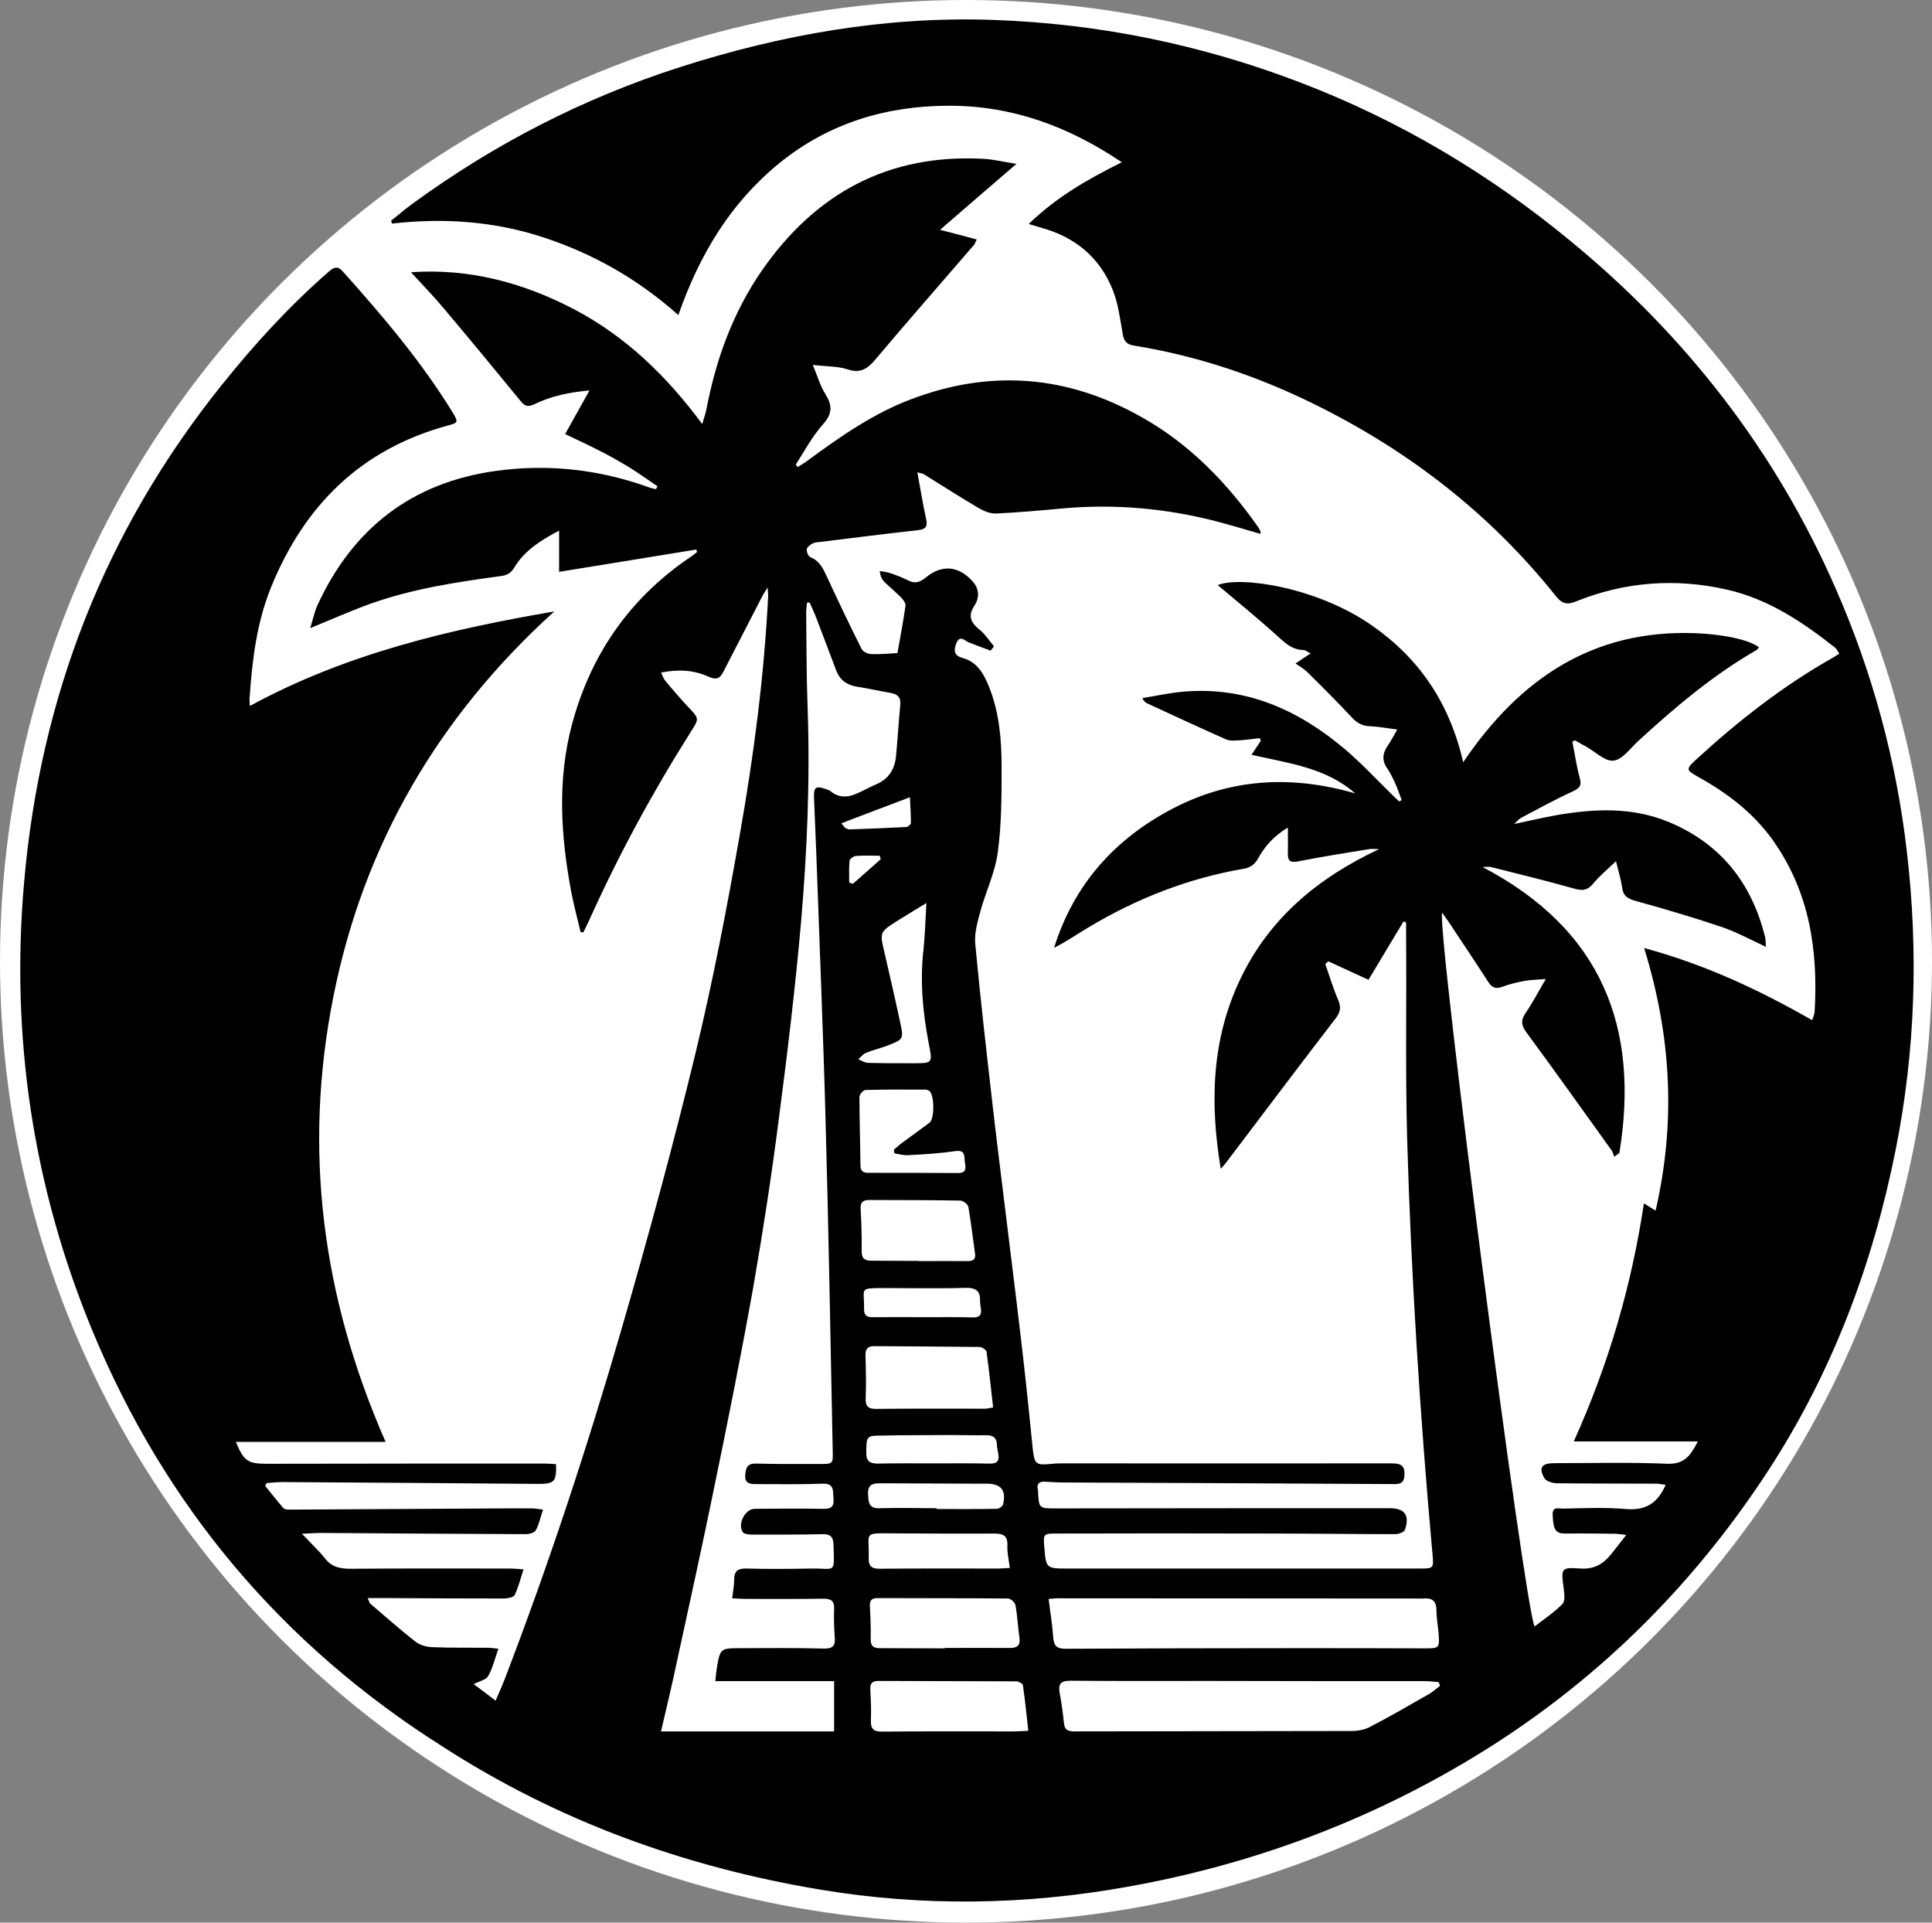
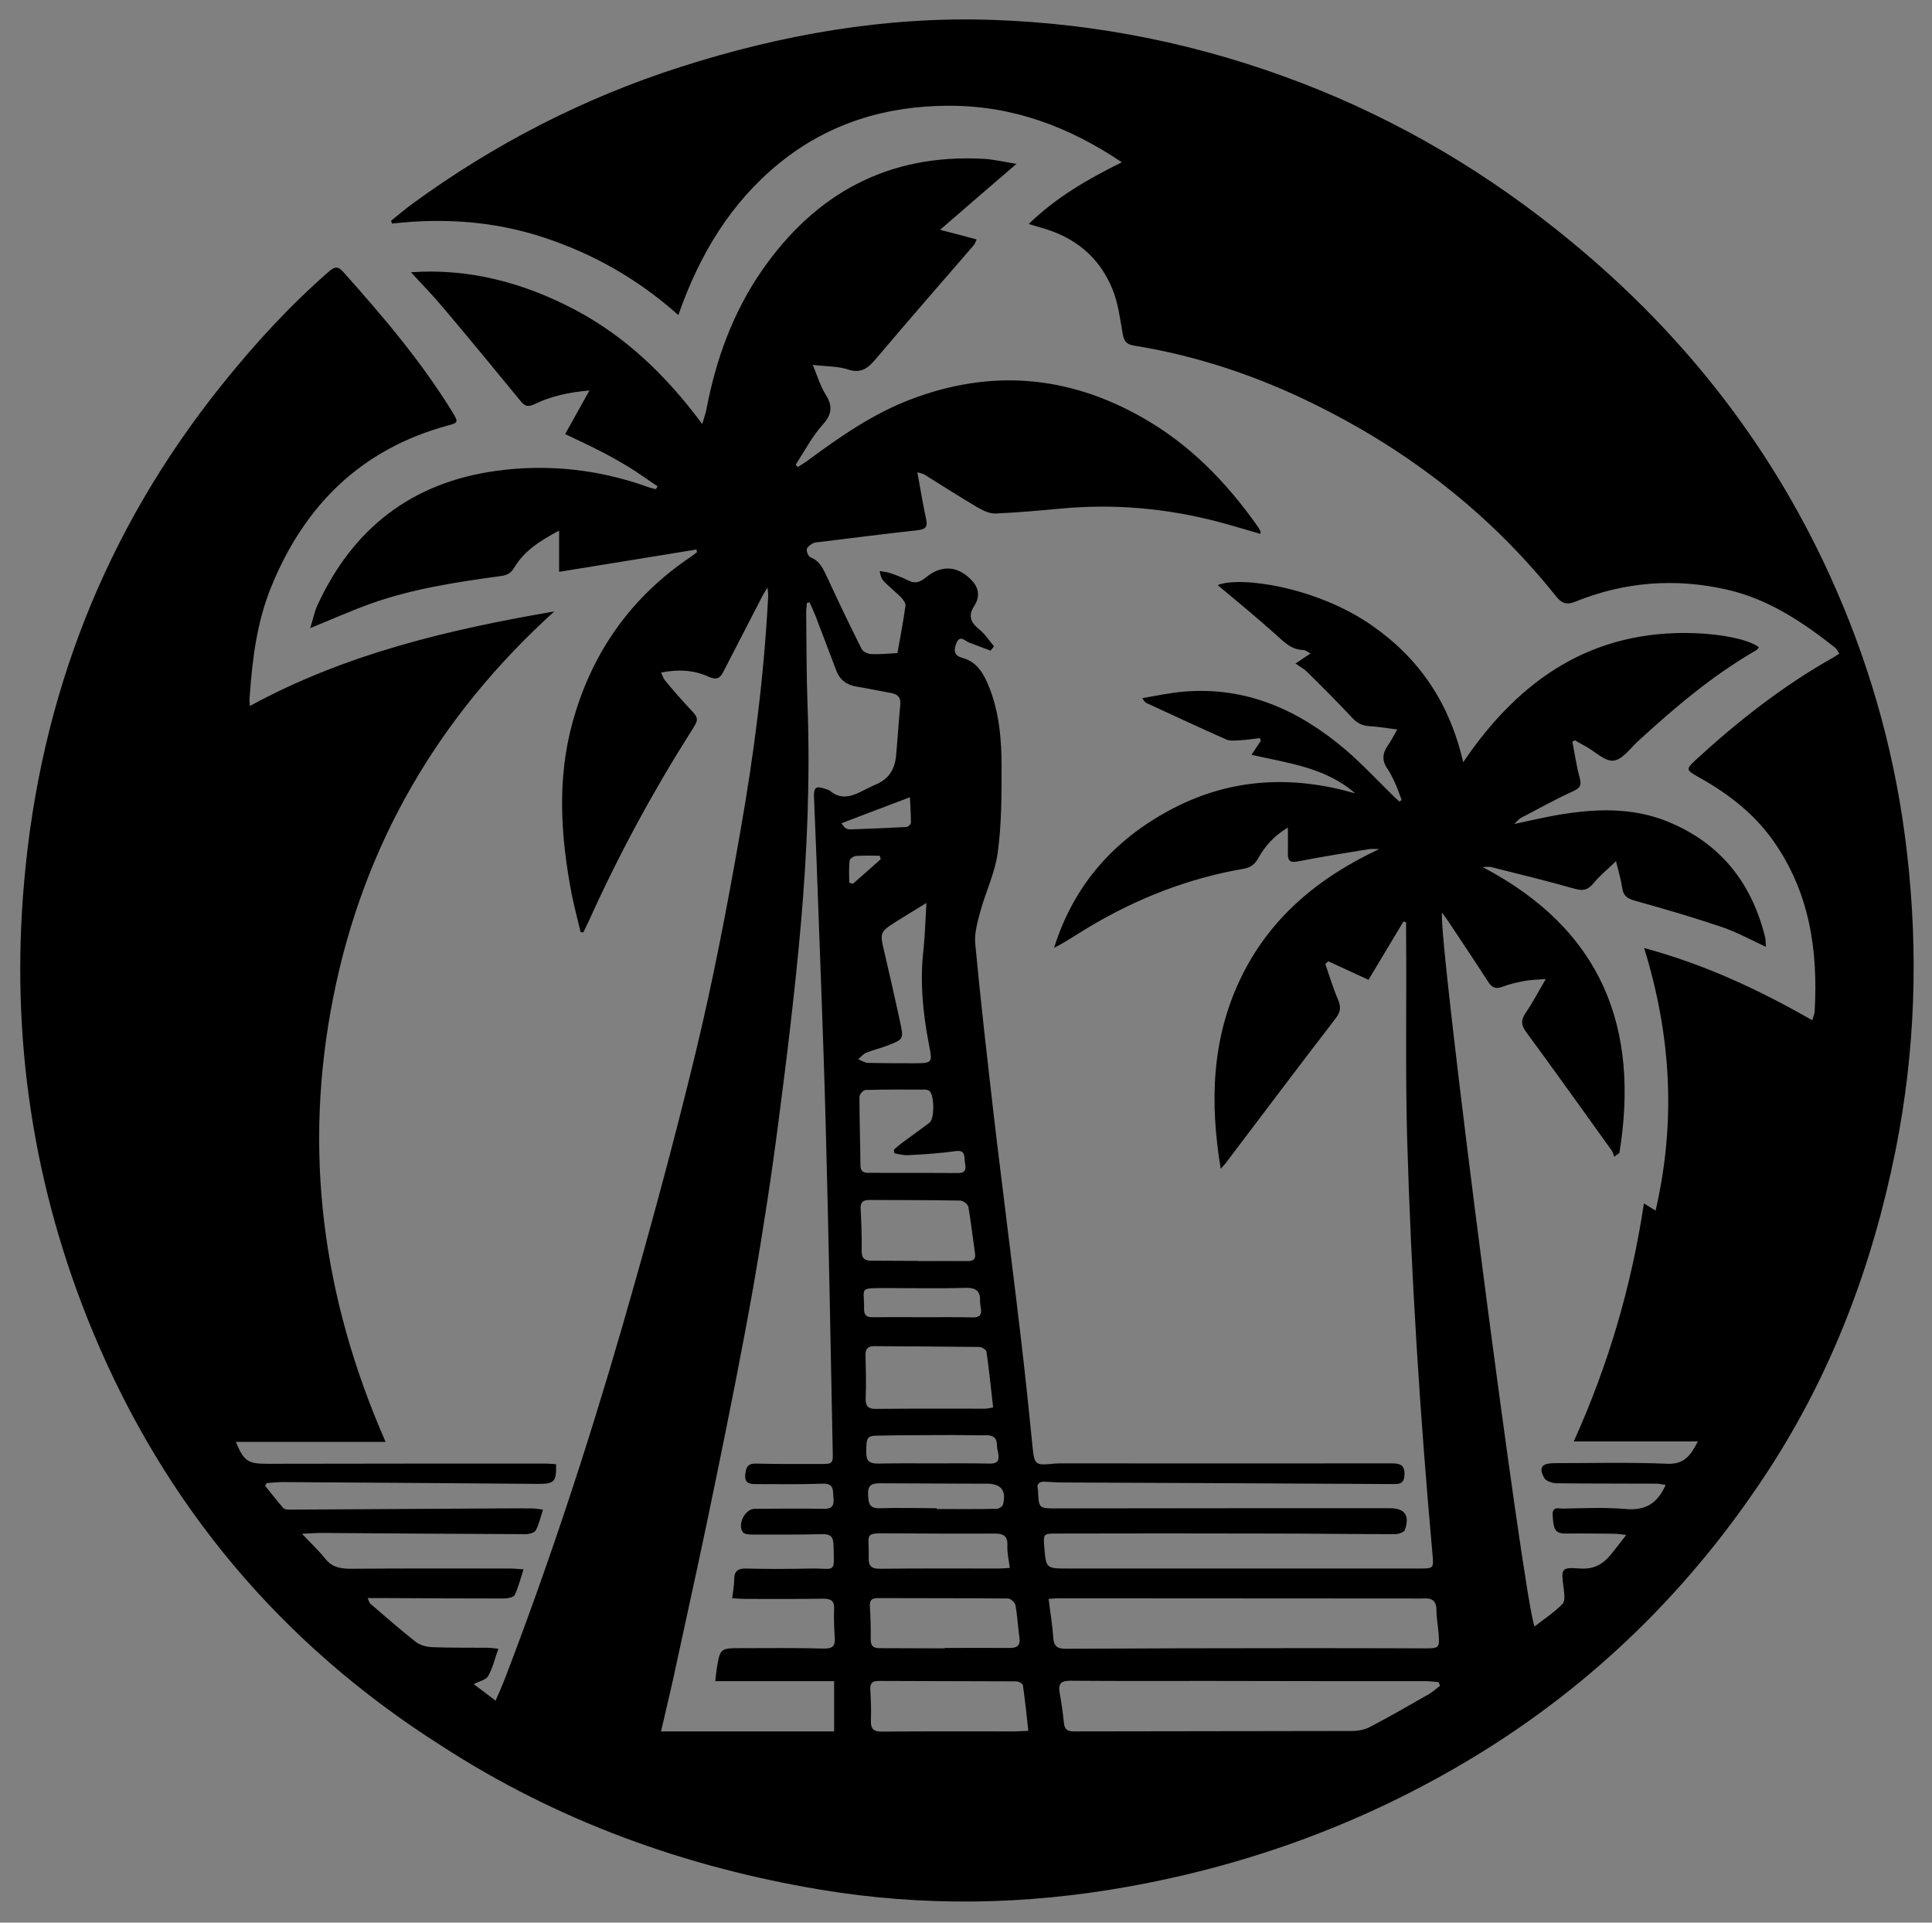
<svg xmlns="http://www.w3.org/2000/svg" version="1.1" id="Layer_1" x="0px" y="0px" viewBox="0 0 961 956.2" style="enable-background:new 0 0 961 956.2;" xml:space="preserve">
  <rect x="0" y="0" width="961" height="956.2" fill="#808080" stroke="none" />
  <style type="text/css">
	.st0{fill:#FFFFFF;stroke:#FFFFFF;stroke-width:20;}
</style>
  <g>
-     <ellipse class="st0" cx="480.5" cy="478.1" rx="470.5" ry="468.1" />
    <path d="M124.3,351.1c47.8-26,99-38,151.4-47c-57.5,52.1-94.8,115.7-109.9,191.7c-15.1,75.8-5.7,149.1,26,221.3h-74.5   c4,9.6,6,10.9,15.5,10.9c46.2-0.1,92.3-0.1,138.5-0.1c1.8,0,3.5,0.2,5.3,0.3c0.2,8.7-0.8,9.8-8.8,9.8c-42.3-0.3-84.7-0.7-127-0.9   c-2.7,0-5.5,0.3-8.2,0.5c-0.2,0.5-0.5,0.9-0.7,1.4c3,3.7,5.9,7.4,9,11c0.6,0.7,2.1,0.8,3.2,0.8c34.7-0.2,69.3-0.4,104-0.6   c5.5,0,11-0.1,16.5,0c1.6,0,3.2,0.3,5.5,0.6c-1.3,3.9-2,7.4-3.6,10.3c-0.7,1.2-3.3,1.9-5,1.9c-33.8-0.1-67.7-0.4-101.5-0.6   c-2.8,0-5.5,0.2-9.8,0.4c4.5,4.8,8.3,8.3,11.5,12.3c3.8,4.9,8.7,5.2,14.2,5.1c25.8-0.2,51.7-0.1,77.5-0.1c2.1,0,4.2,0.2,7,0.4   c-1.5,4.8-2.6,9-4.4,12.8c-0.5,1.1-3.3,1.6-5.1,1.7c-19.2,0-38.3-0.1-57.5-0.2c-3.3,0-6.5,0-10.5,0c0.7,1.6,0.8,2.3,1.2,2.7   c7.5,6.4,14.8,12.9,22.6,19c2.2,1.7,5.4,2.6,8.2,2.7c9.2,0.4,18.3,0.2,27.5,0.3c1.8,0,3.5,0.3,5.5,0.5c-1.8,5-2.8,9.6-5.1,13.6   c-1.1,1.9-4.3,2.5-7.2,4c3.2,2.3,6.8,5.1,10.9,8.2c1.7-3.8,3-6.8,4.2-9.8c22.2-57.7,41.5-116.4,58.7-175.8   c13.1-45.3,25.5-90.8,36.6-136.6c8.7-36.1,15.7-72.6,22.1-109.2c6.9-39,12-78.4,14-118.1c0-0.9-0.1-1.9-0.3-4.1c-1.2,2-2,3-2.5,4.1   c-6.5,12.6-13,25.2-19.5,37.8c-1.7,3.4-3.5,4.2-7.5,2.4c-7.2-3.3-15-3.7-23.5-2c0.8,1.5,1.1,2.8,1.9,3.8c3.7,4.5,7.5,8.9,11.5,13.2   c5.6,5.9,5.7,5.8,1.4,12.5c-19,30-35.9,61.2-50.5,93.6c-0.9,2-2,4-2.9,6.1c-0.5,0-0.9-0.1-1.4-0.1c-1.5-6.4-3.2-12.7-4.5-19.2   c-5.4-28.4-7.3-56.9,0.5-85.2c9.6-34.8,29.2-62.5,59.3-82.6c0.9-0.6,1.7-1.4,2.6-2c-0.1-0.4-0.2-0.8-0.3-1.3   c-22.5,3.7-44.9,7.3-68.3,11.1v-20.5c-9.4,5-17.3,10-22.3,18.4c-1.7,2.8-3.6,3.8-6.7,4.2c-22,3-43.9,6.3-64.9,13.8   c-9.7,3.5-19.1,7.7-29.9,12.1c1.4-4.4,2.1-8.1,3.6-11.4c17.6-38.2,46.9-61,88.8-66.8c26.2-3.6,51.8-0.7,76.7,8.4   c0.9,0.3,1.9,0.4,2.8,0.7c0.3-0.5,0.6-0.9,0.9-1.4c-4.8-3.2-9.4-6.6-14.3-9.6c-5-3-10.1-5.9-15.3-8.5c-5.3-2.7-10.7-5.2-16.4-7.9   c4-7.2,7.8-14,12.1-21.7c-10.2,0.9-19.1,2.8-27.3,6.8c-3.4,1.6-4.9,1-7-1.6c-12.7-15.5-25.4-30.9-38.3-46.2   c-5.1-6.1-10.7-11.8-16.2-17.8c28.6-2,55.6,5,81.3,18.5c25.6,13.5,45.8,33,63.6,57c0.9-3.2,1.7-5.3,2.1-7.4   c4.7-24.7,13.1-47.9,27.4-68.7c26.7-38.6,63-58.4,110.5-55.8c5.2,0.3,10.4,1.6,16.3,2.5c-12.9,11.1-24.9,21.4-38,32.8   c7,1.8,12.4,3.2,18.2,4.8c-0.7,1.4-0.9,2.3-1.4,2.8c-16.3,18.9-32.8,37.7-48.9,56.8c-3.9,4.6-7.4,7.2-13.9,5   c-4.9-1.6-10.5-1.4-17.3-2.2c2.3,5.6,3.7,10.4,6.2,14.4c3.5,5.6,3.7,9.7-1.1,15.1c-5.4,6-9.2,13.3-13.6,20.1c0.3,0.4,0.7,0.8,1,1.2   c1.9-1.2,3.9-2.4,5.7-3.8c15.9-11.7,32.1-22.9,50.6-29.9c39.7-15.1,78-12,115,9c23.6,13.3,41.9,32.2,57.4,54.1   c0.6,0.8,1,1.7,1.5,2.6c0.1,0.2,0,0.6-0.1,1.2c-7.2-2.1-14.3-4.2-21.4-6.1c-25.4-6.6-51.1-8.9-77.3-6.5c-10.9,1-21.9,2-32.9,2.5   c-3,0.1-6.3-1.4-9-3c-9-5.3-17.8-11-26.7-16.5c-0.7-0.4-1.5-0.5-3.3-1c1.5,8.1,2.7,15.6,4.3,23c0.9,4,0,5.3-4.1,5.8   c-16.4,1.8-32.7,3.9-49.1,5.9c-1.2,0.1-2.4,0.2-3.4,0.8c-1.1,0.7-2.7,1.8-2.7,2.9c-0.1,1.3,0.8,3.5,1.9,3.9   c4.6,1.8,6.2,5.7,8.1,9.6c5.6,12.1,11.3,24.1,17.3,36c0.7,1.4,3.2,2.5,4.9,2.5c4.6,0.2,9.2-0.3,12.9-0.5c1.5-8.3,2.9-15.8,4-23.5   c0.2-1.2-1.1-3-2.1-4.1c-2.7-2.7-5.7-5.1-8.4-7.8c-1.2-1.2-2-2.8-2.3-5.4c1.8,0.3,3.7,0.5,5.4,1.1c3,1,6,2.2,8.8,3.6   c3.3,1.7,5.8,0.9,8.6-1.4c8.2-6.8,16.7-5.9,23.7,2.2c3.1,3.7,3,8,0.6,11.7c-3.5,5.3-1.7,8.6,2.7,12.1c2.7,2.2,4.7,5.4,7,8.1   c-0.5,0.8-1.1,1.5-1.7,2.2c-3.5-1.3-7.1-2.7-10.6-4c-2.2-0.8-4.6-4.1-6.4,0.3c-1.3,3.3-1.4,6.1,3,7.3c7.5,2,10.7,8.1,13.3,14.5   c5.1,12.8,6.2,26.3,6.2,39.8c0,14.2,0,28.4-1.9,42.4c-1.3,10-6,19.6-8.7,29.5c-1.4,5.2-3,10.8-2.5,16c2.6,27.9,5.8,55.6,9,83.5   c2.3,20,4.9,40,7.3,60c2.6,21,5.2,42,7.6,63c1.7,14.9,3.2,29.8,4.7,44.7c0.8,7.5,1.6,8.2,8.9,7.5c1.7-0.2,3.3-0.3,5-0.3   c54.8,0,109.7,0.1,164.5,0c4.1,0,6.7,0.6,6.5,5.7c-0.2,3.5-1.4,4.6-4.8,4.6c-55.2-0.3-110.3-0.6-165.5-0.8c-3,0-6-0.3-8.9-0.4   c-2.4,0-3.8,1-3.2,3.7c0,0.2,0,0.3,0.1,0.5c0.4,9.3,0.4,9.1,9.5,9.1c55.2-0.1,110.3-0.1,165.5-0.1c7.5,0,10,3.6,7.5,10.8   c-0.4,1.1-3.1,2.1-4.7,2.1c-20.5,0-41-0.3-61.5-0.3c-35.8-0.1-71.7-0.1-107.5,0c-5.9,0-6.2,0.3-5.7,6.3c0.9,11.2,0.9,11.1,12,11.1   c58.2,0,116.3,0,174.5,0c7.3,0,7.3,0,6.6-7.5c-6.2-68.9-10.6-137.9-12.6-207c-0.9-33.6-0.2-67.3-0.5-101v-5.8   c-0.3-0.2-0.8-0.4-1.3-0.5c-5.8,9.7-11.6,19.3-17.4,29c-7-3.2-13.5-6.2-20-9.2c-0.5,0.5-1,0.9-1.5,1.3c2.1,6,3.9,12.1,6.4,17.9   c1.6,3.7,1.1,6.3-1.4,9.4c-18.4,23.9-36.5,48-54.7,72c-0.5,0.6-1.1,1.2-2.3,2.6c-5.5-33.1-4.5-64.6,9.8-94.5   c14.5-30.3,38.7-50.3,69-64.5c-1.6,0-3.3-0.2-4.9,0c-11.8,1.9-23.7,3.8-35.4,6.1c-3.9,0.8-5.2-0.2-5.1-4c0.1-3.9,0-7.8,0-12.8   c-7.1,4.2-11.5,9.4-14.8,15.3c-1.8,3.2-3.9,4.6-7.3,5.2c-27.4,4.7-52.9,14.7-76.7,28.9c-5.8,3.4-11.3,7.3-17.5,10.4   c9.9-31.6,30.2-54.2,59.1-69.3c29-15.1,59.4-16.6,90.7-7.5c-14.7-12.9-33.2-15-51.6-19.2c1.8-2.7,3.2-4.8,4.6-6.9   c-0.1-0.5-0.3-1-0.4-1.4c-3.4,0.4-6.9,0.9-10.3,1.1c-2.2,0.1-4.7,0.4-6.6-0.5c-13.1-5.8-26-11.8-39-17.8c-0.9-0.4-1.7-0.9-2.6-2.7   c6.8-1.1,13.5-2.6,20.4-3.2c31.2-2.7,57.4,9.1,80.6,28.8c8.3,7.1,15.8,15.2,23.7,22.9c1,1,2.1,2,3.1,2.9c0.4-0.2,0.8-0.5,1.2-0.7   c-1-2.5-1.8-5.1-2.9-7.6c-1.2-2.7-2.5-5.5-4.2-8c-2.8-4-2.5-7.6,0.2-11.5c1.5-2.1,2.7-4.5,4.7-8c-5-0.6-9.2-1.4-13.3-1.6   c-3.8-0.1-6.5-1.4-9.1-4.2c-7.3-7.8-14.8-15.3-22.4-22.8c-1.5-1.5-3.5-2.6-5.8-4.2c3.3-2.2,5.1-3.5,7.5-5c-1.6-0.8-2.5-1.7-3.5-1.7   c-6.1-0.1-9.8-4.1-13.9-7.8c-9.5-8.5-19.4-16.6-28.8-24.5c11-4.6,49.2,0.9,76.6,20c23.6,16.4,38.7,38.5,45.5,68.1   c28.2-41.7,64.6-66,115.2-64.2c13.6,0.5,26.7,3.1,31.9,7c-0.4,0.5-0.7,1.1-1.2,1.4c-21.7,12.5-40.6,28.5-58.9,45.3   c-3.9,3.6-7.8,9.2-12.2,9.7c-4.3,0.5-9.1-4.5-13.7-7c-1.8-1-3.7-2-5.5-3.1c-0.4,0.2-0.9,0.4-1.3,0.7c1.2,5.9,2,11.9,3.6,17.7   c1.1,3.9,0.3,5.3-3.4,7c-8.8,4-17.2,8.7-25.8,13.2c-0.9,0.5-1.6,1.4-3.3,3c7.9-1.7,14.5-3.2,21.1-4.4c18.6-3.2,37.2-4.1,55.2,3.2   c26.2,10.7,41.8,30.4,48.5,57.6c0.3,1.4,0.2,2.8,0.4,4.7c-7.6-3.5-14.5-7.3-21.8-9.8c-14.2-4.8-28.5-9-42.9-13   c-3.9-1.1-6.2-2.2-6.8-6.5c-0.6-4.1-1.8-8-3.1-13.3c-4.2,4.1-8.1,7.2-11.2,11c-2.8,3.4-5.2,3.9-9.4,2.7   c-13.8-3.9-27.7-7.3-41.6-10.8c-0.8-0.2-1.8,0-4.2,0c59.6,31.2,78.2,80.1,68.1,142.2c-0.9,0.7-1.8,1.3-2.6,1.9   c-0.4-1.1-0.6-2.3-1.3-3.2c-14.1-19.6-28.1-39.3-42.4-58.7c-2.6-3.6-2.8-6-0.3-9.7c3.4-4.9,6.1-10.2,10-16.8   c-4.5,0.4-7.7,0.4-10.8,1c-3.6,0.7-7.2,1.5-10.6,2.8c-3.5,1.4-5.5,0.5-7.4-2.6c-6.5-10.1-13.2-20-19.8-30c-0.9-1.3-1.8-2.5-3-4.2   c-2.4,10.7,40.9,344.5,46,355c4.8-3.7,9.8-7,13.9-11.2c1.4-1.4,0.9-5.1,0.6-7.6c-1.4-10.2-1.4-10.7,8.4-10c6.6,0.4,11.1-2.1,15-6.9   c2.4-3,4.7-5.9,7.7-9.8c-2.7-0.3-4.4-0.6-6.1-0.6c-8-0.1-16-0.2-24-0.1c-5,0-6.2-1.6-6.5-9.3c-0.2-4.5,3.3-3,5.3-3.1   c10.3-0.2,20.7-0.7,31,0.2c9.8,0.9,15.9-2.8,19.9-12c-1.6-0.2-3.1-0.6-4.6-0.6c-16.5-0.1-33,0-49.5-0.2c-2.1,0-5.3-1-6.2-2.5   c-3-5.3-1.4-7.4,4.7-7.5c18.8,0,37.7-0.5,56.5,0.3c8.3,0.3,11.5-4,15.1-11.1h-61.7c17.5-38.8,28.7-77.5,34.9-118.4   c2.3,1.4,3.7,2.3,5.8,3.6c10.1-43.8,7.9-86.6-5.7-130.6c30.3,8.2,57.2,20.8,83.6,35.9c0.5-1.7,1.1-2.9,1.2-4.1   c1.8-30.7-2.5-59.8-20.9-85.6c-9.9-13.8-22.9-23.5-37.5-31.6c-5.5-3.1-5.6-3.6-0.9-8c21-19.3,43.4-36.9,68.4-51   c1-0.6,1.9-1.2,3.2-2c-0.8-1.1-1.2-2.2-2-2.9c-16.2-12.8-33.2-24.2-53.7-28.9c-25.7-5.9-51-4-75.5,5.9c-4.4,1.8-6.9,0.9-9.7-2.6   c-32.7-41-73.1-72.3-119.9-95.4c-28.5-14.1-58.4-24.2-90-29.3c-4-0.6-5.1-2.4-5.7-6.1c-1.3-7.3-2.2-14.9-5-21.8   c-6.5-16.2-18.9-26.2-35.7-30.8c-1.6-0.4-3.1-1-6-1.8c13.6-13.2,29-22.1,46.3-30.7c-26.8-18-54.6-28.1-85.8-28.1   c-31.4,0-59.9,8.6-84.5,28.5c-24.2,19.7-39.7,45.3-50.3,75.6c-20.2-18-42.4-30.5-67-38.6c-24.6-8.1-49.7-9.8-75.4-6.9   c-0.2-0.5-0.3-0.9-0.5-1.4c3.5-2.8,7-5.8,10.7-8.5c40.7-29.7,85-52.5,133-67.9c50.5-16.2,102.2-25.3,155.4-23.5   c52.9,1.8,104.1,12.3,153.6,31.3c49,18.8,93.5,45.3,133.9,78.6c57.6,47.3,102.2,104.7,132.1,173.2c18.3,41.8,30.1,85.4,35.3,130.7   c5.8,49.7,4.2,99.1-5.6,148.2c-11.4,57.1-31.6,110.8-63.5,159.7c-38.2,58.5-87,106.4-146.9,142.6c-53.2,32.1-110.6,53.3-171.8,64.2   c-50.8,9.1-101.7,9.9-152.7,1.4c-67.6-11.3-130.8-34.2-188.4-71.5C140,817.8,82,748.8,46,661.9c-29.6-71.5-40.8-146.2-34-223.2   c8-92,40.2-174.8,98.2-247.1c16.4-20.5,34-39.7,53.8-56.9c2.8-2.4,4.5-2,6.6,0.4c19.8,22.1,39,44.7,54.6,70.1   c2.9,4.8,2.7,5.1-2.7,6.5c-42.7,11.7-70.8,39.3-87.4,79.7c-7.3,17.7-9.6,36.3-10.9,55.1C124,347.5,124.1,348.7,124.3,351.1z    M328.8,861.1h86.1v-25h-59.1c0.3-2.5,0.4-4.3,0.7-6.1c1.7-10.3,1.8-10.3,12.2-10.3c13.7,0,27.3-0.2,41,0.2   c4.6,0.1,5.9-1.4,5.5-5.7c-0.3-4.7-0.5-9.3-0.3-14c0.2-4-1.5-5.1-5.3-5.1c-13,0.2-26,0.1-39,0.1c-1.9,0-3.9-0.2-6.4-0.3   c0.4-3.5,1-6.5,1-9.4c0-4.4,2.1-5.5,6.2-5.4c10.7,0.3,21.3,0.2,32,0c12.4-0.2,11.6,3,11.2-11.7c-0.1-4-1.4-5.5-5.6-5.4   c-11.7,0.3-23.3,0.2-35,0.2c-1.5,0-3.8-0.2-4.5-1.2c-2.8-3.9,1.1-11.6,5.9-11.6c11.2-0.1,22.3-0.2,33.5,0c3.8,0.1,6.1-0.4,5.7-5.1   c-0.4-3.8,0.6-7.7-5.6-7.4c-11,0.4-22,0.2-33,0.2c-3.1,0-5.7-0.4-5.3-4.6c0.3-3.7,1.2-5.8,5.6-5.6c10.5,0.3,21,0.2,31.5,0.2   c6.5,0,6.6,0,6.4-6.7c-1.1-54.1-2-108.3-3.5-162.4c-1.2-45.1-3.1-90.2-4.7-135.4c-0.3-9-0.8-18-1.1-27c-0.2-5.1,0.9-5.9,5.8-4.2   c0.8,0.3,1.7,0.5,2.3,1c4.9,4.1,9.8,3,14.9,0.5c2.7-1.3,5.3-2.7,8.1-3.9c6.2-2.7,9.1-7.6,9.7-14c0.8-8.5,1.3-16.9,2.1-25.4   c0.4-3.9-1.4-5.4-4.9-6c-5.6-1-11.1-2.2-16.7-3.1c-5-0.8-8.5-3.3-10.3-8.2c-3.4-9.1-6.9-18.1-10.3-27.1c-0.9-2.2-1.9-4.4-2.9-6.6   c-0.7,0.1-0.6,0.1-1.3,0.2c-0.1,1.5-0.4,3-0.4,4.6c0.2,15.7,0.1,31.3,0.7,47c1.3,36-0.2,72-3.3,107.8c-2.9,33-6.9,65.9-11.2,98.8   c-3.5,27.2-7.7,54.4-12.4,81.5c-5.8,32.6-12.3,65.1-19,97.6c-6,29.5-12.5,59-18.9,88.4C334.5,837,331.7,848.6,328.8,861.1z    M521.6,795.2c0.8,6.7,1.9,13,2.3,19.2c0.3,4.3,1.9,5.6,6.2,5.6c37.8-0.2,75.7-0.3,113.5-0.3c21.8,0,43.7,0,65.5,0.1   c6.7,0,7-0.3,6.5-7.1c-0.3-4-1.1-8-1.1-11.9c0-4.7-2.3-6.2-6.6-5.8c-1.7,0.1-3.3,0-5,0c-58.3,0-116.7-0.1-175-0.1   C525.9,794.8,524,795,521.6,795.2z M716.3,838.4c-0.2-0.6-0.5-1.2-0.7-1.8c-2.2-0.2-4.5-0.5-6.7-0.5c-35.8,0-71.7,0-107.5-0.1   c-23,0-46,0.1-69-0.1c-4.8,0-6.1,1.6-5.3,6.1c0.9,4.9,1.6,9.9,2.1,14.8c0.3,3.4,1.8,4.3,5.1,4.3c46-0.1,92-0.1,138-0.2   c3.1,0,6.4-0.6,9.1-2c9.6-5,19-10.4,28.4-15.8C712.2,841.9,714.2,840,716.3,838.4z M511.5,860.8c-0.9-7.9-1.6-15.3-2.7-22.7   c-0.1-0.8-2.2-1.9-3.3-1.9c-22.8-0.1-45.7-0.1-68.5-0.2c-3.3,0-4.3,1.3-4.1,4.5c0.3,5,0.5,10,0.3,15c-0.2,4.3,1.3,5.8,5.7,5.7   c21.8-0.2,43.7-0.1,65.5-0.1C506.5,861.1,508.6,860.9,511.5,860.8z M494,700c-1.1-9.6-2-18.6-3.3-27.7c-0.1-1-2.3-2.4-3.6-2.4   c-17.5-0.2-34.9-0.3-52.4-0.4c-3.2,0-4.3,1.6-4.2,4.7c0.2,7,0.4,14,0.1,21c-0.2,4.1,1.2,5.6,5.3,5.5c18-0.2,35.9-0.1,53.9-0.1   C491,700.6,492.1,700.3,494,700z M469.9,819.8c0-0.1,0-0.1,0-0.2c10.8,0,21.6-0.1,32.4,0c3.5,0,5.3-1.1,4.8-5   c-0.8-5.4-1-10.9-2-16.3c-0.2-1.3-2.4-3.3-3.7-3.3c-21.6-0.2-43.2-0.1-64.9-0.2c-3.1,0-4,1.3-3.8,4.2c0.3,5.3,0.5,10.6,0.4,15.9   c-0.1,3.7,1.2,4.9,4.9,4.8C448.6,819.7,459.3,819.8,469.9,819.8z M456.9,627.1c0,0,0,0.1,0,0.1c8.1,0,16.3-0.1,24.4,0   c2.7,0,4.1-0.8,3.7-3.7c-1.1-7.7-2-15.5-3.3-23.2c-0.2-1.3-2.5-3.1-3.9-3.2c-15.1-0.3-30.2-0.2-45.4-0.3c-3.6,0-4.5,1.5-4.3,4.8   c0.4,6.8,0.6,13.6,0.5,20.4c-0.1,4.1,1.7,5.1,5.4,5C441.6,627,449.3,627.1,456.9,627.1z M444.9,573.6c-0.1-0.6-0.2-1.2-0.3-1.8   c1.5-1.2,2.9-2.6,4.5-3.7c4.4-3.3,8.9-6.4,13.3-9.8c2.5-1.9,2.4-13.8-0.1-15.7c-0.6-0.5-1.5-0.7-2.3-0.7c-9.8,0-19.7-0.1-29.5,0.2   c-1.1,0-3,2.2-3,3.4c0,11.3,0.4,22.6,0.5,34c0,2.8,1.2,3.8,3.9,3.8c14.8,0,29.7,0,44.5,0.1c4.8,0.1,3.9-3,3.5-5.8   c-0.3-2.6,0.3-5.8-4.6-5.1c-7.7,1.1-15.5,1.6-23.3,2C449.6,574.7,447.2,574,444.9,573.6z M460.8,449.1c-6,3.7-10.7,6.5-15.3,9.4   c-7.8,5-7.9,5.5-5.7,14.6c2.7,11.7,5.4,23.4,7.9,35.1c1.9,8.6,1.8,8.7-6.5,11.9c-3.4,1.3-7,2.1-10.4,3.5c-1.5,0.6-2.6,2.1-3.9,3.2   c1.5,0.6,3.1,1.7,4.6,1.8c7.7,0.2,15.3,0.2,23,0.2c9.3,0,9.4-0.1,7.6-9.2c0-0.2-0.1-0.3-0.1-0.5c-3-15.6-4.5-31.3-2.6-47.2   C460.1,465,460.3,457.8,460.8,449.1z M502.3,779.8c-0.5-4-1.4-7.6-1.2-11.1c0.2-5.1-2.2-6-6.7-6c-16.8,0.1-33.7,0-50.5-0.1   c-15-0.1-11.4-0.5-11.8,11.9c-0.2,4.9,1.8,5.8,6.2,5.7c19.5-0.2,39-0.1,58.5-0.1C498.3,780.1,499.9,779.9,502.3,779.8z    M463.7,727.8c9.5,0,18.9-0.1,28.4,0.1c3.4,0.1,5.1-0.9,4.5-4.6c-0.2-1.5-0.7-3-0.7-4.4c0-3.9-2-5.2-5.6-5.1   c-5.5,0.1-11-0.1-16.5-0.1c-12.5,0.1-24.9,0-37.4,0.3c-5.3,0.1-5.5,1.1-5.5,8.6c0,4.3,1.9,5.3,5.8,5.3   C445.7,727.7,454.7,727.8,463.7,727.8z M458.9,655.1C458.9,655.1,458.9,655.1,458.9,655.1c8.3,0,16.6-0.1,25,0.1   c3.4,0.1,4.5-1.3,4-4.5c-0.2-1.2-0.4-2.3-0.4-3.5c0.2-5-1.9-6.8-7.1-6.7c-13.6,0.4-27.3,0.1-40.9,0.1c-12.6,0.1-9.5-0.1-9.7,10.4   c-0.1,3.4,1.6,4.2,4.6,4.1C442.6,655,450.8,655.1,458.9,655.1z M465.9,750.1c0,0.1,0,0.3,0,0.4c10,0,20,0.1,29.9-0.1   c1.1,0,2.8-1.2,3.1-2.1c1.8-7.1-1-10.5-8.3-10.4c-1.3,0-2.7,0-4,0c-16.1-0.1-32.3-0.1-48.4-0.2c-3.9,0-6.7,0.3-6.4,5.6   c0.2,4.6,0.7,7.1,6.2,6.8C447.3,749.8,456.6,750.1,465.9,750.1z M418.5,409.5c0.6,0.7,1.2,1.4,1.8,2.2c0.7,0.3,1.5,0.8,2.2,0.8   c9.5-0.3,18.9-0.7,28.3-1.2c0.8,0,2.3-1.3,2.3-2c0-4.3-0.3-8.7-0.5-12.8c-10.4,3.9-19.9,7.6-29.5,11.2   C421.6,408.3,420,408.9,418.5,409.5z M438.1,427.3c-0.2-0.6-0.3-1.1-0.5-1.7c-3.9,0-7.9-0.2-11.8,0.1c-1.2,0.1-3.1,1.4-3.2,2.3   c-0.4,3.6-0.2,7.3-0.2,11c0.6,0.2,1.3,0.4,1.9,0.5C428.9,435.5,433.5,431.4,438.1,427.3z" />
  </g>
</svg>